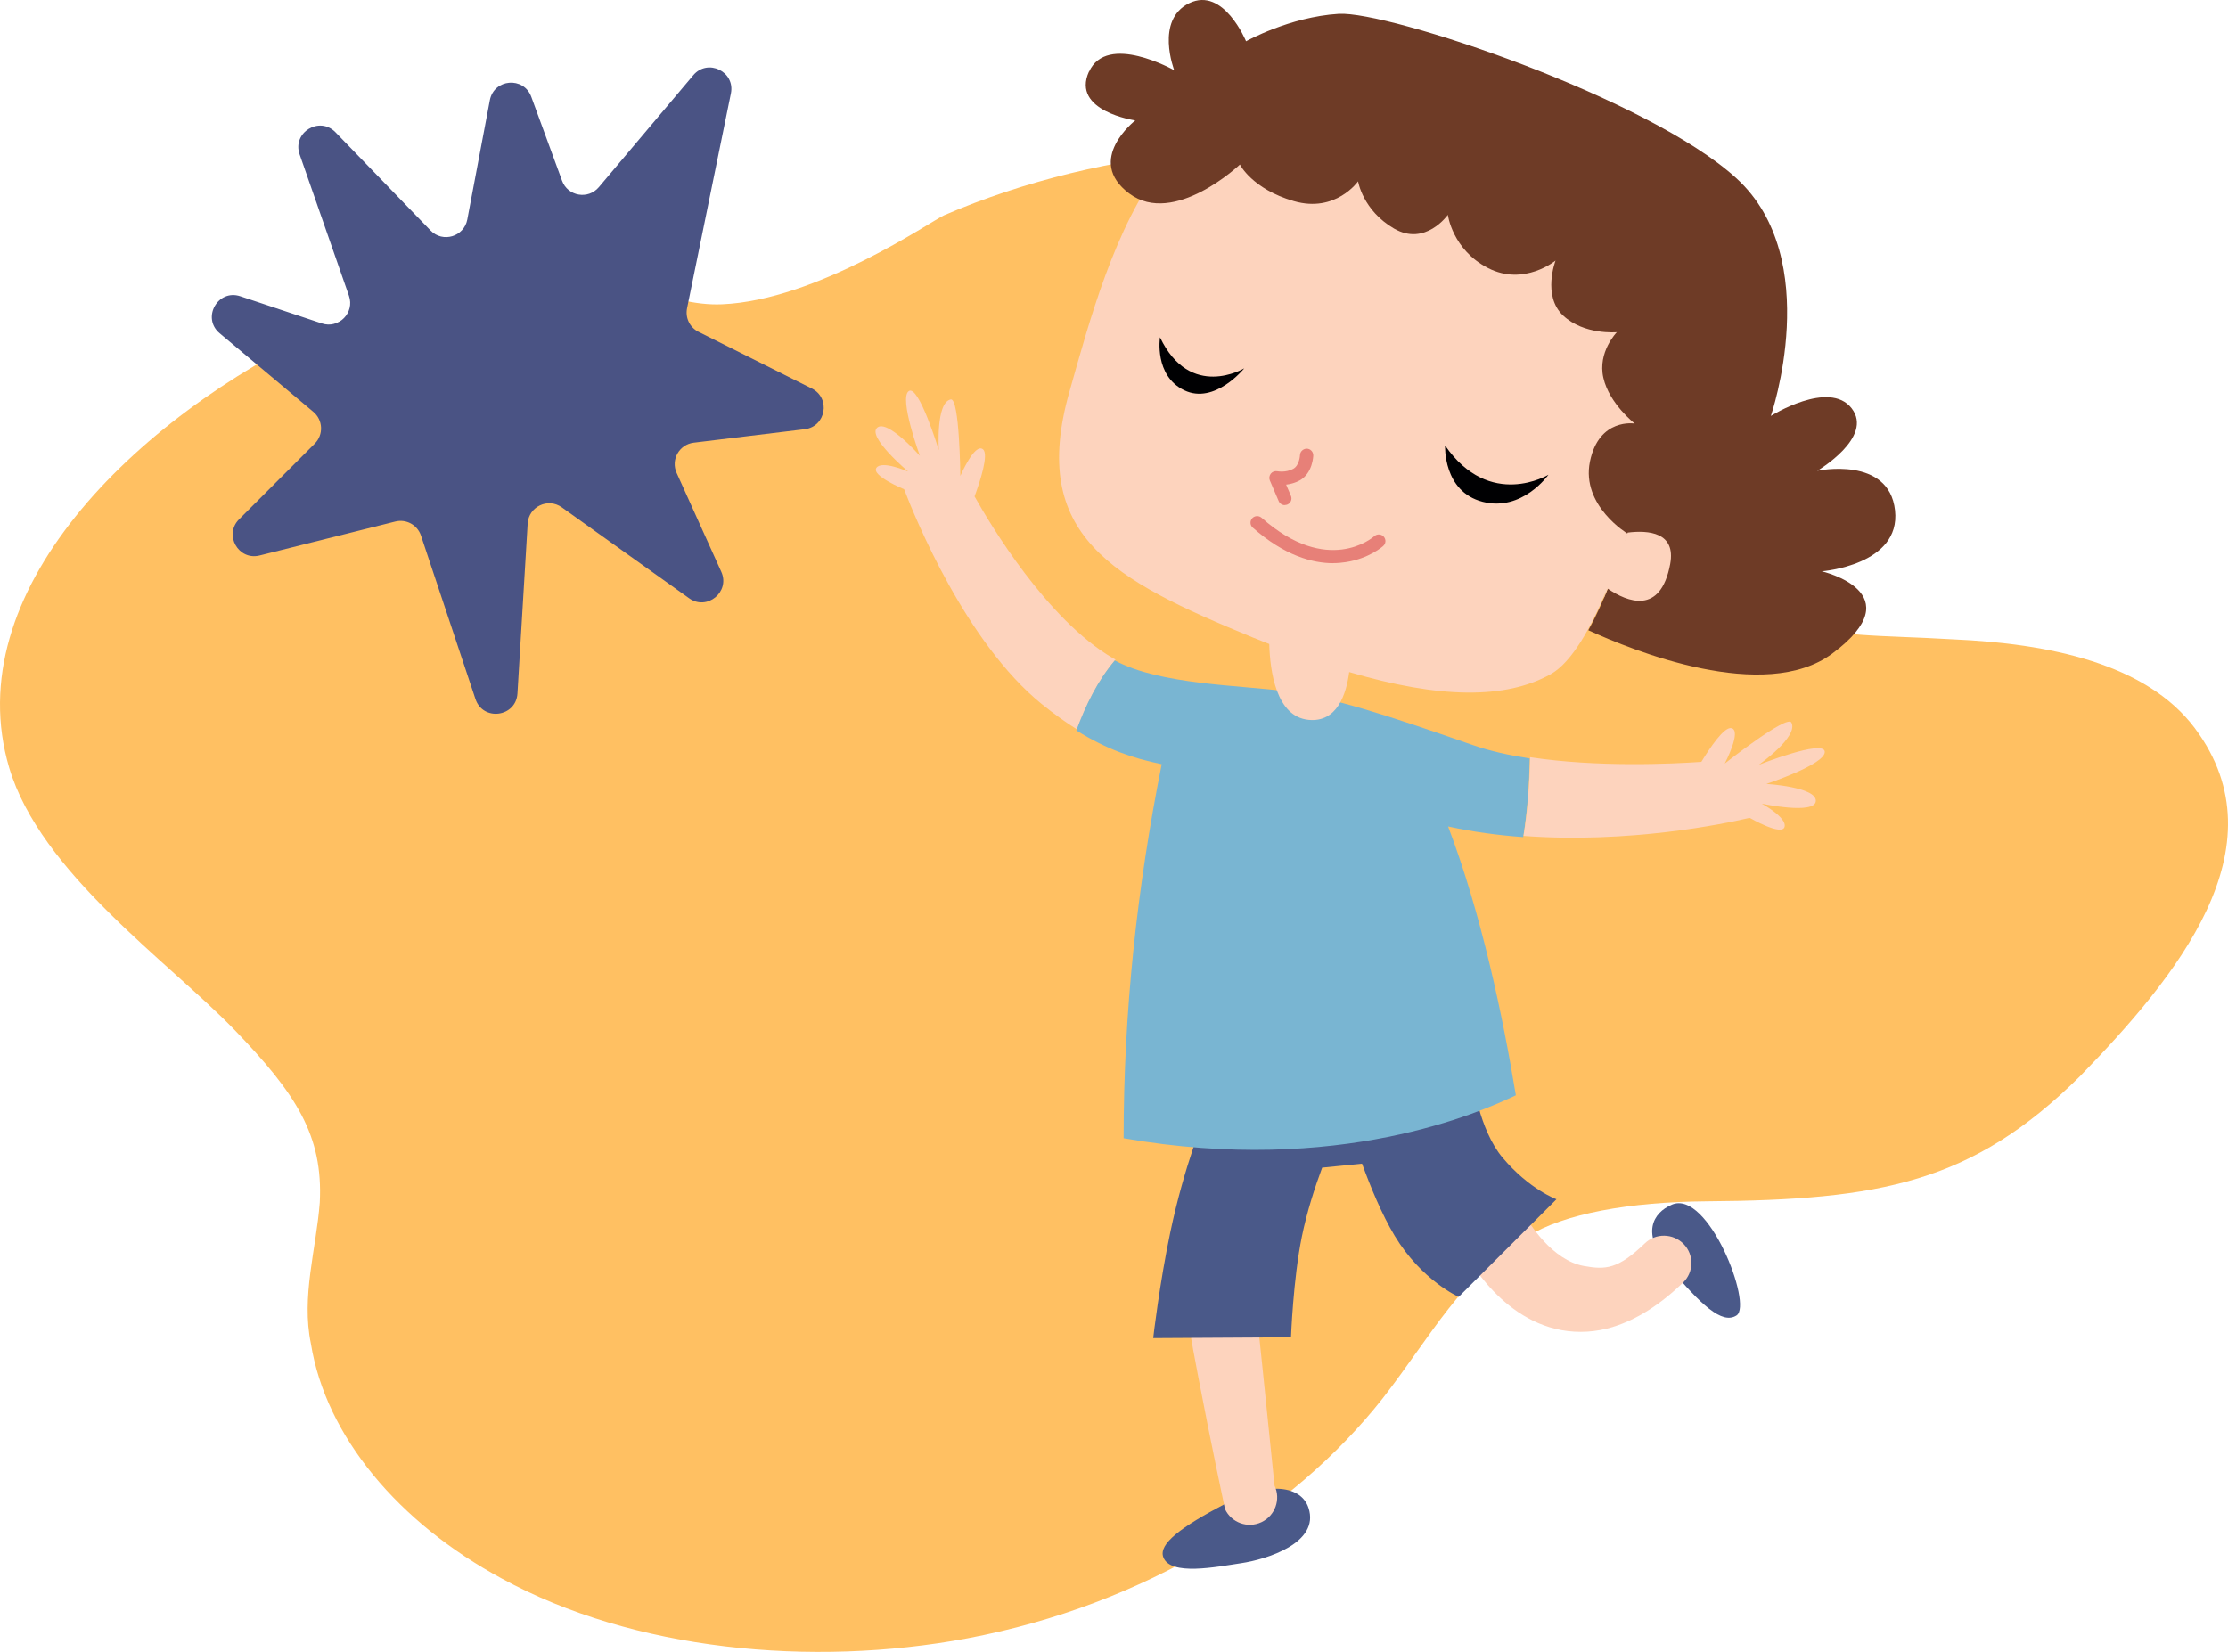
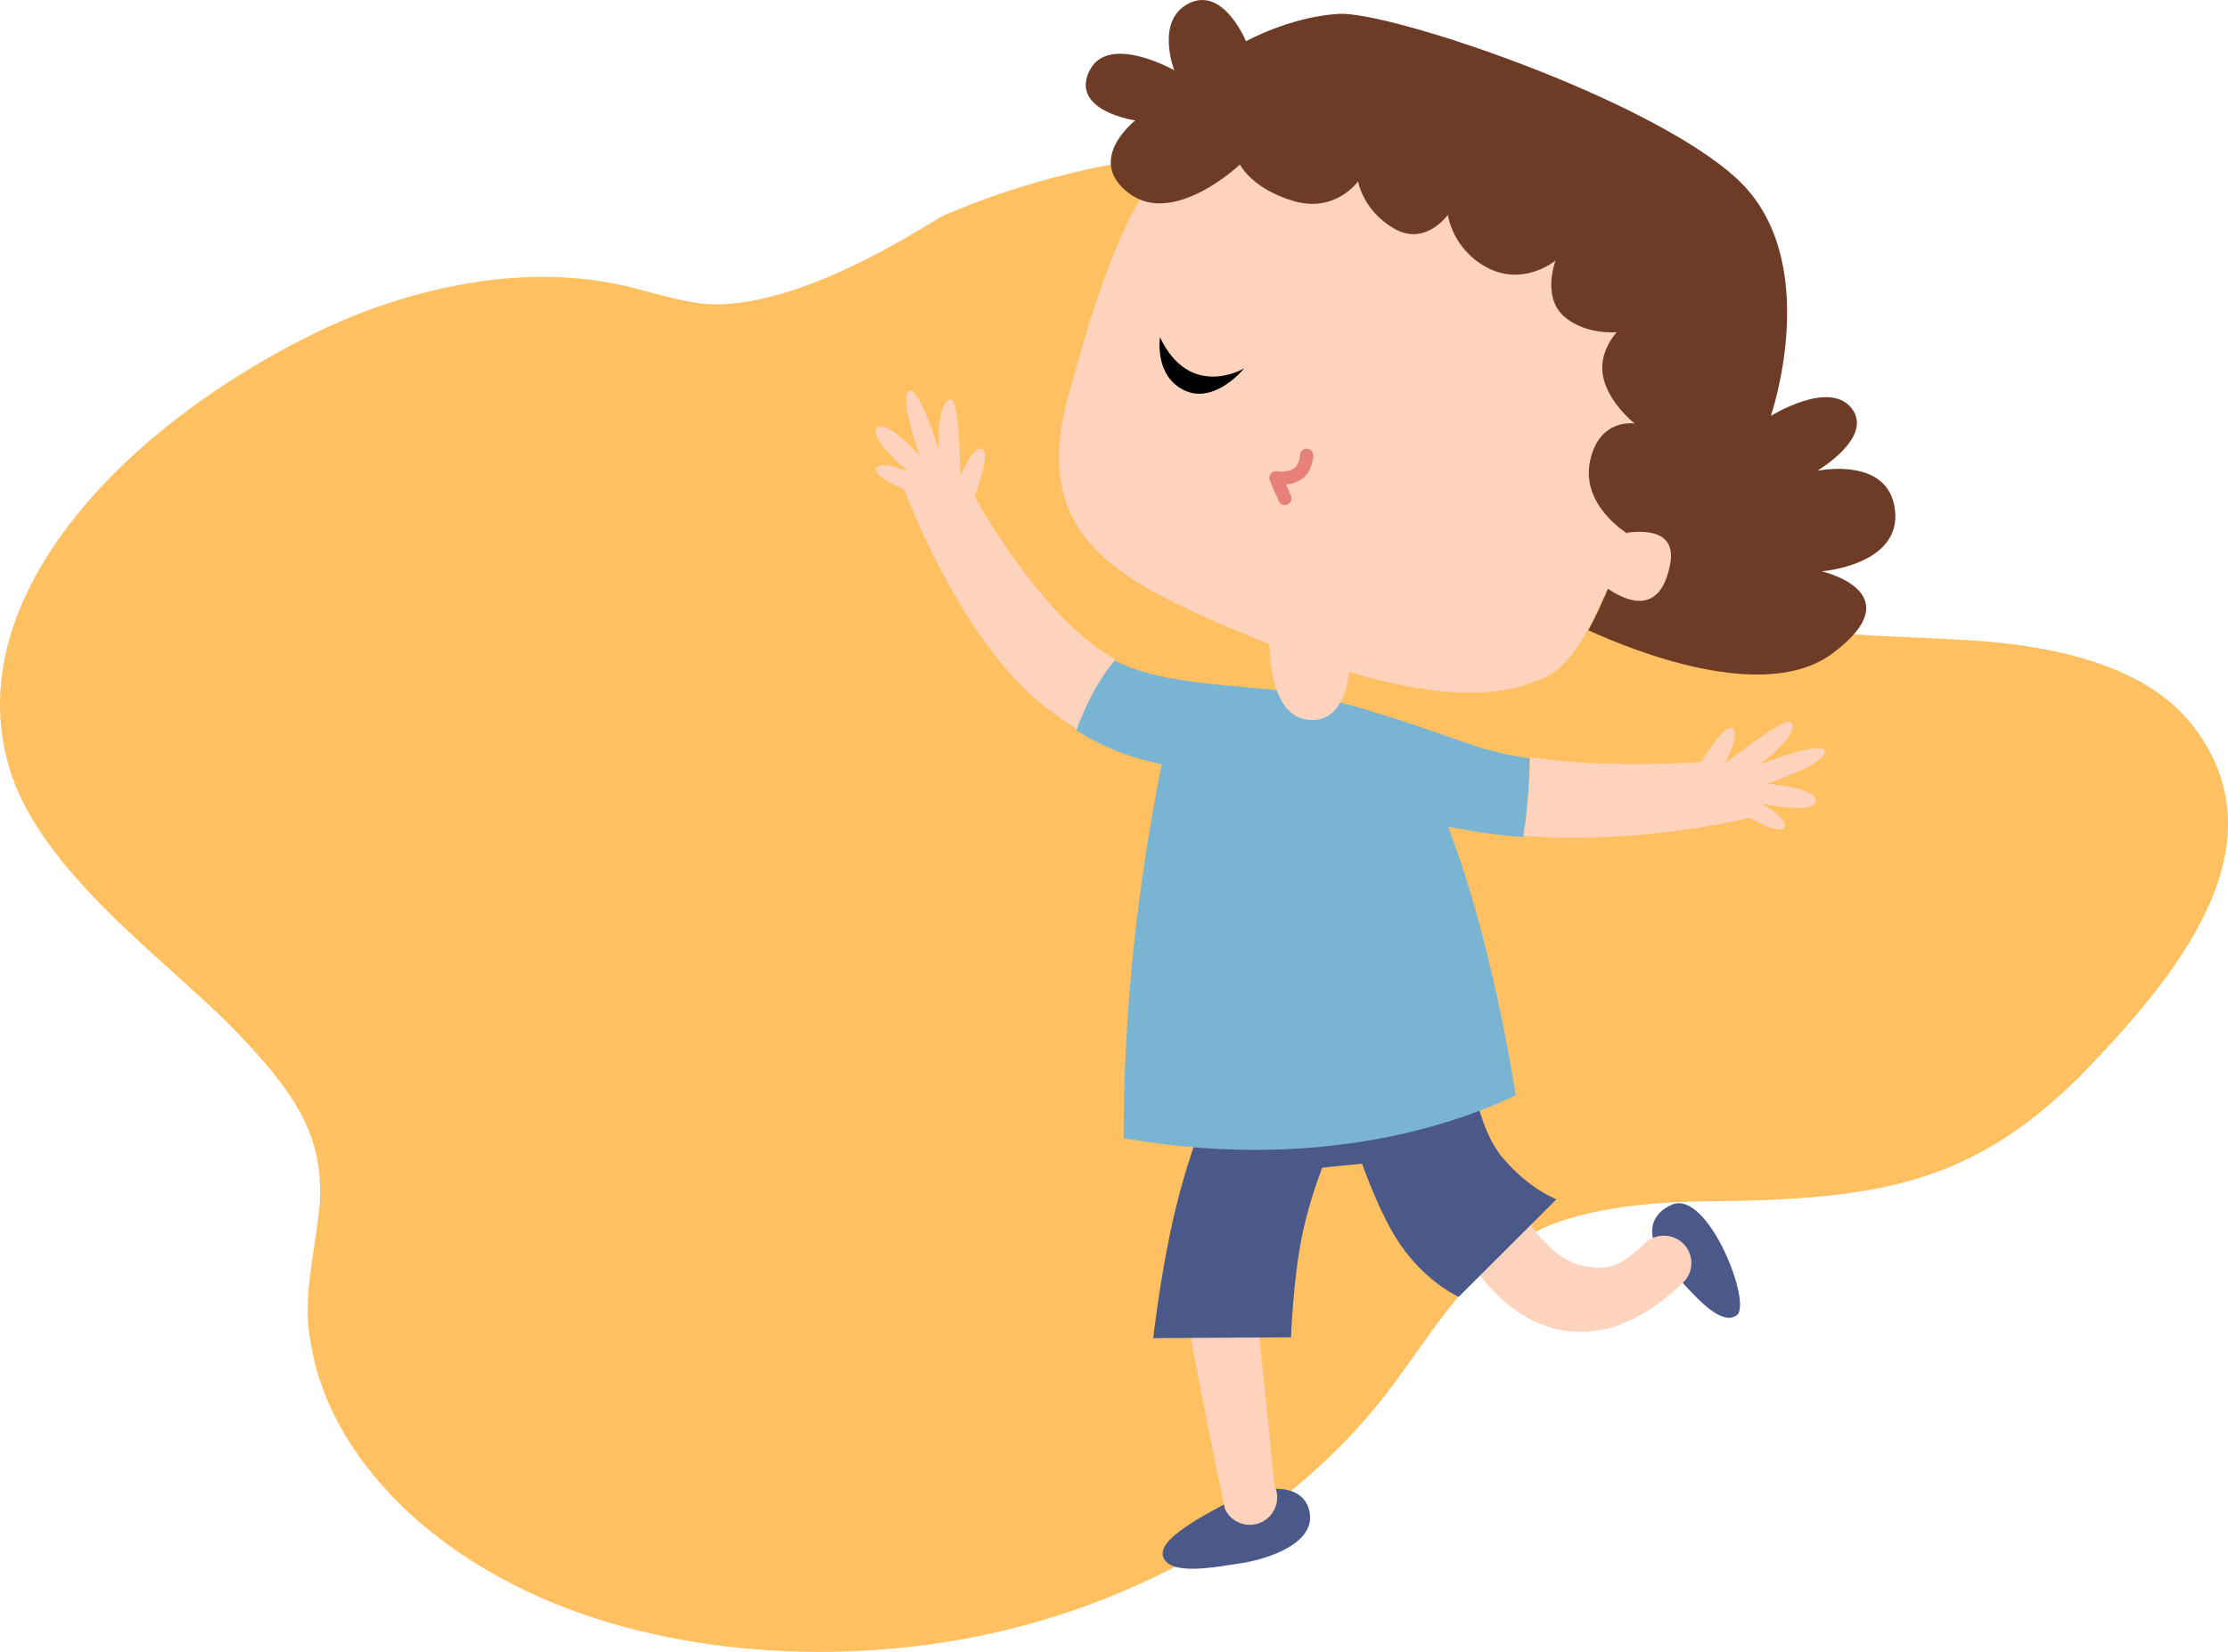
<svg xmlns="http://www.w3.org/2000/svg" width="1420px" height="1053px" viewBox="0 0 1420 1053" version="1.1">
  <title>Group</title>
  <desc>Created with Sketch.</desc>
  <g id="Page-1" stroke="none" stroke-width="1" fill="none" fill-rule="evenodd">
    <g id="Our-nurseries-page-illustrations-01-(1)" transform="translate(-2232, -405)">
      <g id="Group" transform="translate(2232, 405)">
        <path d="M1398.971,464.316 C1367.779,422.704 1305.656,410.253 1244.672,407.554 C1195.657,404.661 1174.613,406.709 1130.672,395.396 C1102.96,387.008 1078.079,376.215 1072.257,351.41 C1071.671,347.054 1071.769,342.632 1072.419,338.276 C1073.07,335.643 1074.371,330.474 1075.314,328.588 C1077.753,322.119 1081.038,315.812 1084.584,309.635 C1084.681,309.44 1084.811,309.245 1084.909,309.083 C1105.953,275.825 1129.696,241.17 1111.384,204.109 C1085.852,152.256 1013.386,122.542 944.433,107.067 C830.986,82.133 703.487,93.251 601.619,137.269 C593.943,140.617 520.761,191.495 460.102,193.966 C442.409,194.681 427.48,189.609 400.028,182.62 C334.62,167.08 263.813,183.108 207.643,208.985 C84.242,267.243 -27.091,378.003 5.857,489.381 C25.762,556.188 106.912,612.528 149.39,656.416 C188.778,697.28 206.016,723.873 203.805,766.591 C201.495,796.532 191.933,826.441 198.145,856.48 C207.675,915.778 254.186,970.784 319.887,1006.285 C403.444,1051.961 516.631,1063.047 616.743,1044.321 C729.442,1023.06 823.96,964.055 881.204,891.461 C912.558,851.084 931.586,813.21 973.088,788.405 C996.831,773.516 1038.723,766.168 1087.706,765.778 C1198.714,764.966 1256.966,753.977 1325.464,686.26 C1386.351,623.679 1455.662,540.454 1398.971,464.349 L1398.971,464.316 Z" id="Path" fill="#FFC062" />
        <path d="M833.95,961.171 C829.462,947.507 809.398,943.63 781.042,958.522 C752.718,973.415 738.247,984.172 741.434,992.668 C745.987,1004.717 775.156,998.838 791.09,996.447 C807.057,994.089 841.429,983.623 833.95,961.171 Z" id="Path" fill="#4A5989" />
        <path d="M1065.61,767.891 C1053.328,773.097 1045.718,786.324 1063.519,807.376 C1083.967,831.533 1097.457,844.598 1106.798,838.518 C1117.185,831.727 1088.703,758.125 1065.61,767.891 Z" id="Path" fill="#4A5989" />
        <path d="M751.998,791.336 C761.533,789.842 794.42,780.748 795.912,790.329 C797.404,799.878 812.323,947.034 812.323,947.034 C816.442,955.771 812.712,966.196 803.988,970.321 C795.263,974.445 784.82,970.711 780.733,961.974 C780.733,961.974 744.603,792.538 751.998,791.369 L751.998,791.336 Z" id="Path" fill="#FDD3BD" />
        <path d="M1028.151,845.831 C1017.153,849.195 1006.123,849.874 995.191,847.901 C953.414,840.3 931.581,795.08 930.67,793.14 C926.538,784.439 930.345,774.056 939.097,769.948 C947.882,765.84 966.135,762.994 970.268,771.63 C974.432,780.299 989.595,803.458 1009.507,807.016 C1023.336,809.507 1031.144,809.054 1048.291,792.622 C1055.222,785.894 1066.349,786.121 1073.085,793.01 C1079.787,799.932 1079.624,810.962 1072.662,817.625 C1057.922,831.825 1042.988,841.238 1028.151,845.798 L1028.151,845.831 Z" id="Path" fill="#FDD3BD" />
        <path d="M745.904,785.411 C754.953,742.436 767.646,712.32 767.646,712.32 L938.524,688 C938.524,688 942.657,720.134 957.629,737.91 C974.717,758.226 992,764.477 992,764.477 L929.671,826.694 C929.671,826.694 906.106,816.308 888.92,787.82 C880.783,774.309 873.493,756.631 868.09,741.785 C860.343,742.533 850.839,743.543 842.67,744.324 C838.113,756.598 832.97,772.323 829.716,788.341 C824.182,815.429 822.815,852.479 822.815,852.479 L735,853 C734.936,853 739.102,817.61 745.904,785.411 Z" id="Path" fill="#4A5989" />
        <path d="M578.587,300.407 C578.587,300.407 552.626,278.502 559.01,272.661 C565.395,266.852 586.275,290.542 586.275,290.542 C586.275,290.542 572.789,253.774 579.174,249.328 C585.558,244.883 598.36,287.037 598.36,287.037 C598.36,287.037 596.307,256.403 605.982,254.618 C611.552,253.547 612.073,303.392 612.073,303.392 C612.073,303.392 621.226,281.942 626.536,286.453 C630.282,289.665 624.679,306.832 621.129,316.438 C631.031,334.156 667.188,394.84 709.176,419.471 C709.762,419.795 710.414,420.12 711,420.444 C699.892,433.587 692.433,448.904 686.472,465 C679.273,460.522 671.846,455.167 663.866,448.742 C615.656,409.606 583.213,330.132 576.274,311.992 L576.144,311.83 C576.144,311.83 555.232,303.263 558.554,298.265 C561.877,293.235 578.522,300.504 578.522,300.504 L578.522,300.407 L578.587,300.407 Z" id="Path" fill="#FDD3BD" />
        <path d="M820.168,440.818 C850.139,444.944 882.29,455.275 938.619,474.93 C949.618,478.796 962.081,481.493 975,483.507 C974.61,500.336 973.471,517.132 970.802,533.604 C955.02,532.466 938.912,530.322 922.934,526.846 C944.151,582.498 957.916,648.254 966.116,698.188 C944.313,708.584 853.36,749.584 716.133,725.575 C716.133,645.135 724.627,566.124 740.409,487.146 C721.958,483.377 705.004,477.529 686,465.606 C691.955,449.492 699.407,434.125 710.504,421 C739.205,436.594 790.783,436.724 820.201,440.753 L820.201,440.818 L820.168,440.818 Z" id="Path" fill="#79B5D2" />
        <path d="M1084.347,485.65 C1089.914,476.507 1098.866,463.232 1103.456,464.143 C1110.389,465.575 1099.256,486.723 1099.256,486.723 C1099.256,486.723 1139.035,455.326 1141.737,460.596 C1146.457,469.642 1120.936,487.537 1120.936,487.537 C1120.936,487.537 1162.441,471.106 1162.994,479.175 C1163.547,487.244 1125.819,499.705 1125.819,499.705 C1125.819,499.705 1157.851,501.658 1157.297,510.605 C1156.744,519.52 1122.889,512.297 1122.889,512.297 C1122.889,512.297 1139.231,521.245 1137.343,527.199 C1135.487,533.088 1115.402,521.472 1115.402,521.472 L1114.556,521.472 C1099.029,525.116 1038.221,537.838 971,532.86 C973.669,516.364 974.841,499.575 975.199,482.689 C1017.843,489.196 1065.76,486.951 1084.38,485.65 L1084.347,485.65 Z" id="Path" fill="#FDD3BD" />
        <path d="M681.478,250.151 C707.214,158.846 745.329,11.254 892.981,72.417 C1040.665,133.581 1076.863,195.784 1055.905,270.506 C1055.905,270.506 1048.886,303.218 1037.318,339.246 C1050.608,337.62 1068.253,339.018 1064.483,359.081 C1058.342,391.564 1037.091,383.013 1024.581,374.623 C1014.183,400.084 1001.77,422.195 988.318,429.771 C959.561,445.866 917.319,445.379 859.902,428.405 C858.05,442.582 852.169,460.694 833.972,458.873 C813.338,456.824 809.439,427.852 808.952,410.521 C805.54,409.156 802.193,407.855 798.684,406.457 C709.098,369.583 655.743,341.392 681.478,250.086 L681.478,250.151 Z" id="Path" fill="#FDD3BD" />
        <path d="M818.895,321.935 C819.446,321.935 820.029,321.805 820.547,321.61 C822.717,320.667 823.688,318.163 822.749,316.049 L819.705,308.927 C822.328,308.634 825.372,307.854 828.352,306.26 C836.643,301.642 837,290.813 837,290.325 C837.032,287.984 835.186,286.033 832.854,286 C830.684,286 828.579,287.789 828.546,290.13 C828.546,290.228 828.223,296.634 824.271,298.846 C819.543,301.48 814.199,300.407 814.102,300.407 C812.547,300.114 810.96,300.667 809.956,301.902 C808.984,303.138 808.725,304.797 809.308,306.228 L814.944,319.398 C815.624,321.024 817.178,322 818.83,322 L818.895,322 L818.895,321.935 Z" id="Path" fill="#E78078" />
-         <path d="M849.619,358.968 C852.547,358.968 855.28,358.71 857.753,358.323 C872.494,356.068 881.279,348.367 881.605,348.013 C883.362,346.466 883.459,343.792 881.897,342.084 C880.336,340.344 877.635,340.248 875.91,341.794 C874.706,342.858 846.072,367.248 804.064,330.066 C802.307,328.519 799.638,328.68 798.077,330.388 C796.515,332.128 796.677,334.77 798.402,336.317 C818.641,354.231 836.505,359 849.619,359 L849.619,358.968 Z" id="Path" fill="#E78078" />
-         <path d="M987,302.576 C987,302.576 949.57,325.306 921.015,284 C921.015,284 919.574,313.33 944.92,319.865 C970.266,326.401 986.935,302.576 986.935,302.576 L987,302.576 Z" id="Path" fill="#000002" />
        <path d="M793,234.803 C793,234.803 758.566,255.444 739.316,215 C739.316,215 735.446,239.512 754.795,248.8 C774.176,258.121 793,234.803 793,234.803 Z" id="Path" fill="#000002" />
        <path d="M694.081,45.753 C705.49,20.496 748.394,44.778 748.394,44.778 C748.394,44.778 735.978,12.728 757.95,2.033 C779.857,-8.661 794.158,26.315 794.158,26.315 C794.158,26.315 821.818,10.777 853.216,8.827 C884.679,6.877 1050.51,62.201 1106.74,113.69 C1162.971,165.178 1128.647,265.133 1128.647,265.133 C1128.647,265.133 1165.798,241.827 1180.132,260.29 C1194.466,278.753 1158.225,300.109 1158.225,300.109 C1158.225,300.109 1203.957,290.39 1207.792,325.366 C1211.628,360.342 1161.085,364.177 1161.085,364.177 C1161.085,364.177 1220.143,377.765 1167.748,416.641 C1124.519,448.692 1040.466,414.658 1012.319,401.754 C1021.972,384.266 1030.488,361.707 1037.411,340.253 C1037.411,340.253 1007.638,322.44 1013.326,294.29 C1019.047,266.141 1041.897,270.009 1041.897,270.009 C1041.897,270.009 1025.678,257.397 1021.907,240.884 C1018.072,224.371 1030.488,211.759 1030.488,211.759 C1030.488,211.759 1009.523,213.709 996.165,201.065 C982.838,188.452 991.419,166.089 991.419,166.089 C991.419,166.089 971.43,182.601 948.515,170.932 C925.633,159.262 922.773,136.931 922.773,136.931 C922.773,136.931 908.471,157.312 888.45,145.675 C868.46,134.006 865.567,115.575 865.567,115.575 C865.567,115.575 851.266,135.956 824.581,128.187 C797.928,120.418 790.258,104.881 790.258,104.881 C790.258,104.881 748.296,144.7 719.726,123.344 C691.156,101.988 723.561,76.763 723.561,76.763 C723.561,76.763 682.575,70.945 694.016,45.688 L694.081,45.688 L694.081,45.753 Z" id="Path" fill="#6E3B26" />
        <path d="M1037.385,339.498 C1050.643,337.855 1068.245,339.268 1064.484,359.542 C1058.358,392.367 1037.158,383.725 1024.678,375.248 C1014.304,400.976 1037.417,339.465 1037.417,339.465 L1037.385,339.498 Z" id="Path" fill="#FDD3BD" />
-         <path d="M222.419,188.592 L190.965,98.408 C186.118,84.483 203.586,73.747 213.832,84.32 L274.432,146.948 C282.174,154.952 295.738,150.885 297.82,139.953 L312.197,63.889 C314.799,50.16 333.796,48.598 338.61,61.709 L358.224,115.195 C361.868,125.118 374.814,127.395 381.645,119.327 L441.854,47.947 C451.06,37.049 468.69,45.605 465.828,59.562 L437.886,196.497 C436.65,202.614 439.643,208.763 445.205,211.528 L517.385,247.641 C529.583,253.757 526.428,271.944 512.896,273.603 L442.115,282.192 C432.909,283.331 427.412,293.026 431.25,301.485 L459.712,364.503 C465.47,377.289 450.605,389.521 439.187,381.355 L358.029,323.38 C349.214,317.101 336.951,322.957 336.3,333.758 L329.795,442.064 C328.884,457.16 307.806,459.957 303.024,445.577 L268.317,341.436 C266.04,334.604 258.916,330.7 251.922,332.457 L165.463,354.092 C151.931,357.476 142.53,340.883 152.386,331.025 L200.593,282.81 C206.318,277.084 205.895,267.747 199.715,262.541 L139.993,212.439 C128.38,202.679 138.789,184.07 153.167,188.852 L205.082,206.16 C215.914,209.771 226.16,199.36 222.419,188.592 Z" id="Path" fill="#4A5384" />
      </g>
    </g>
  </g>
</svg>